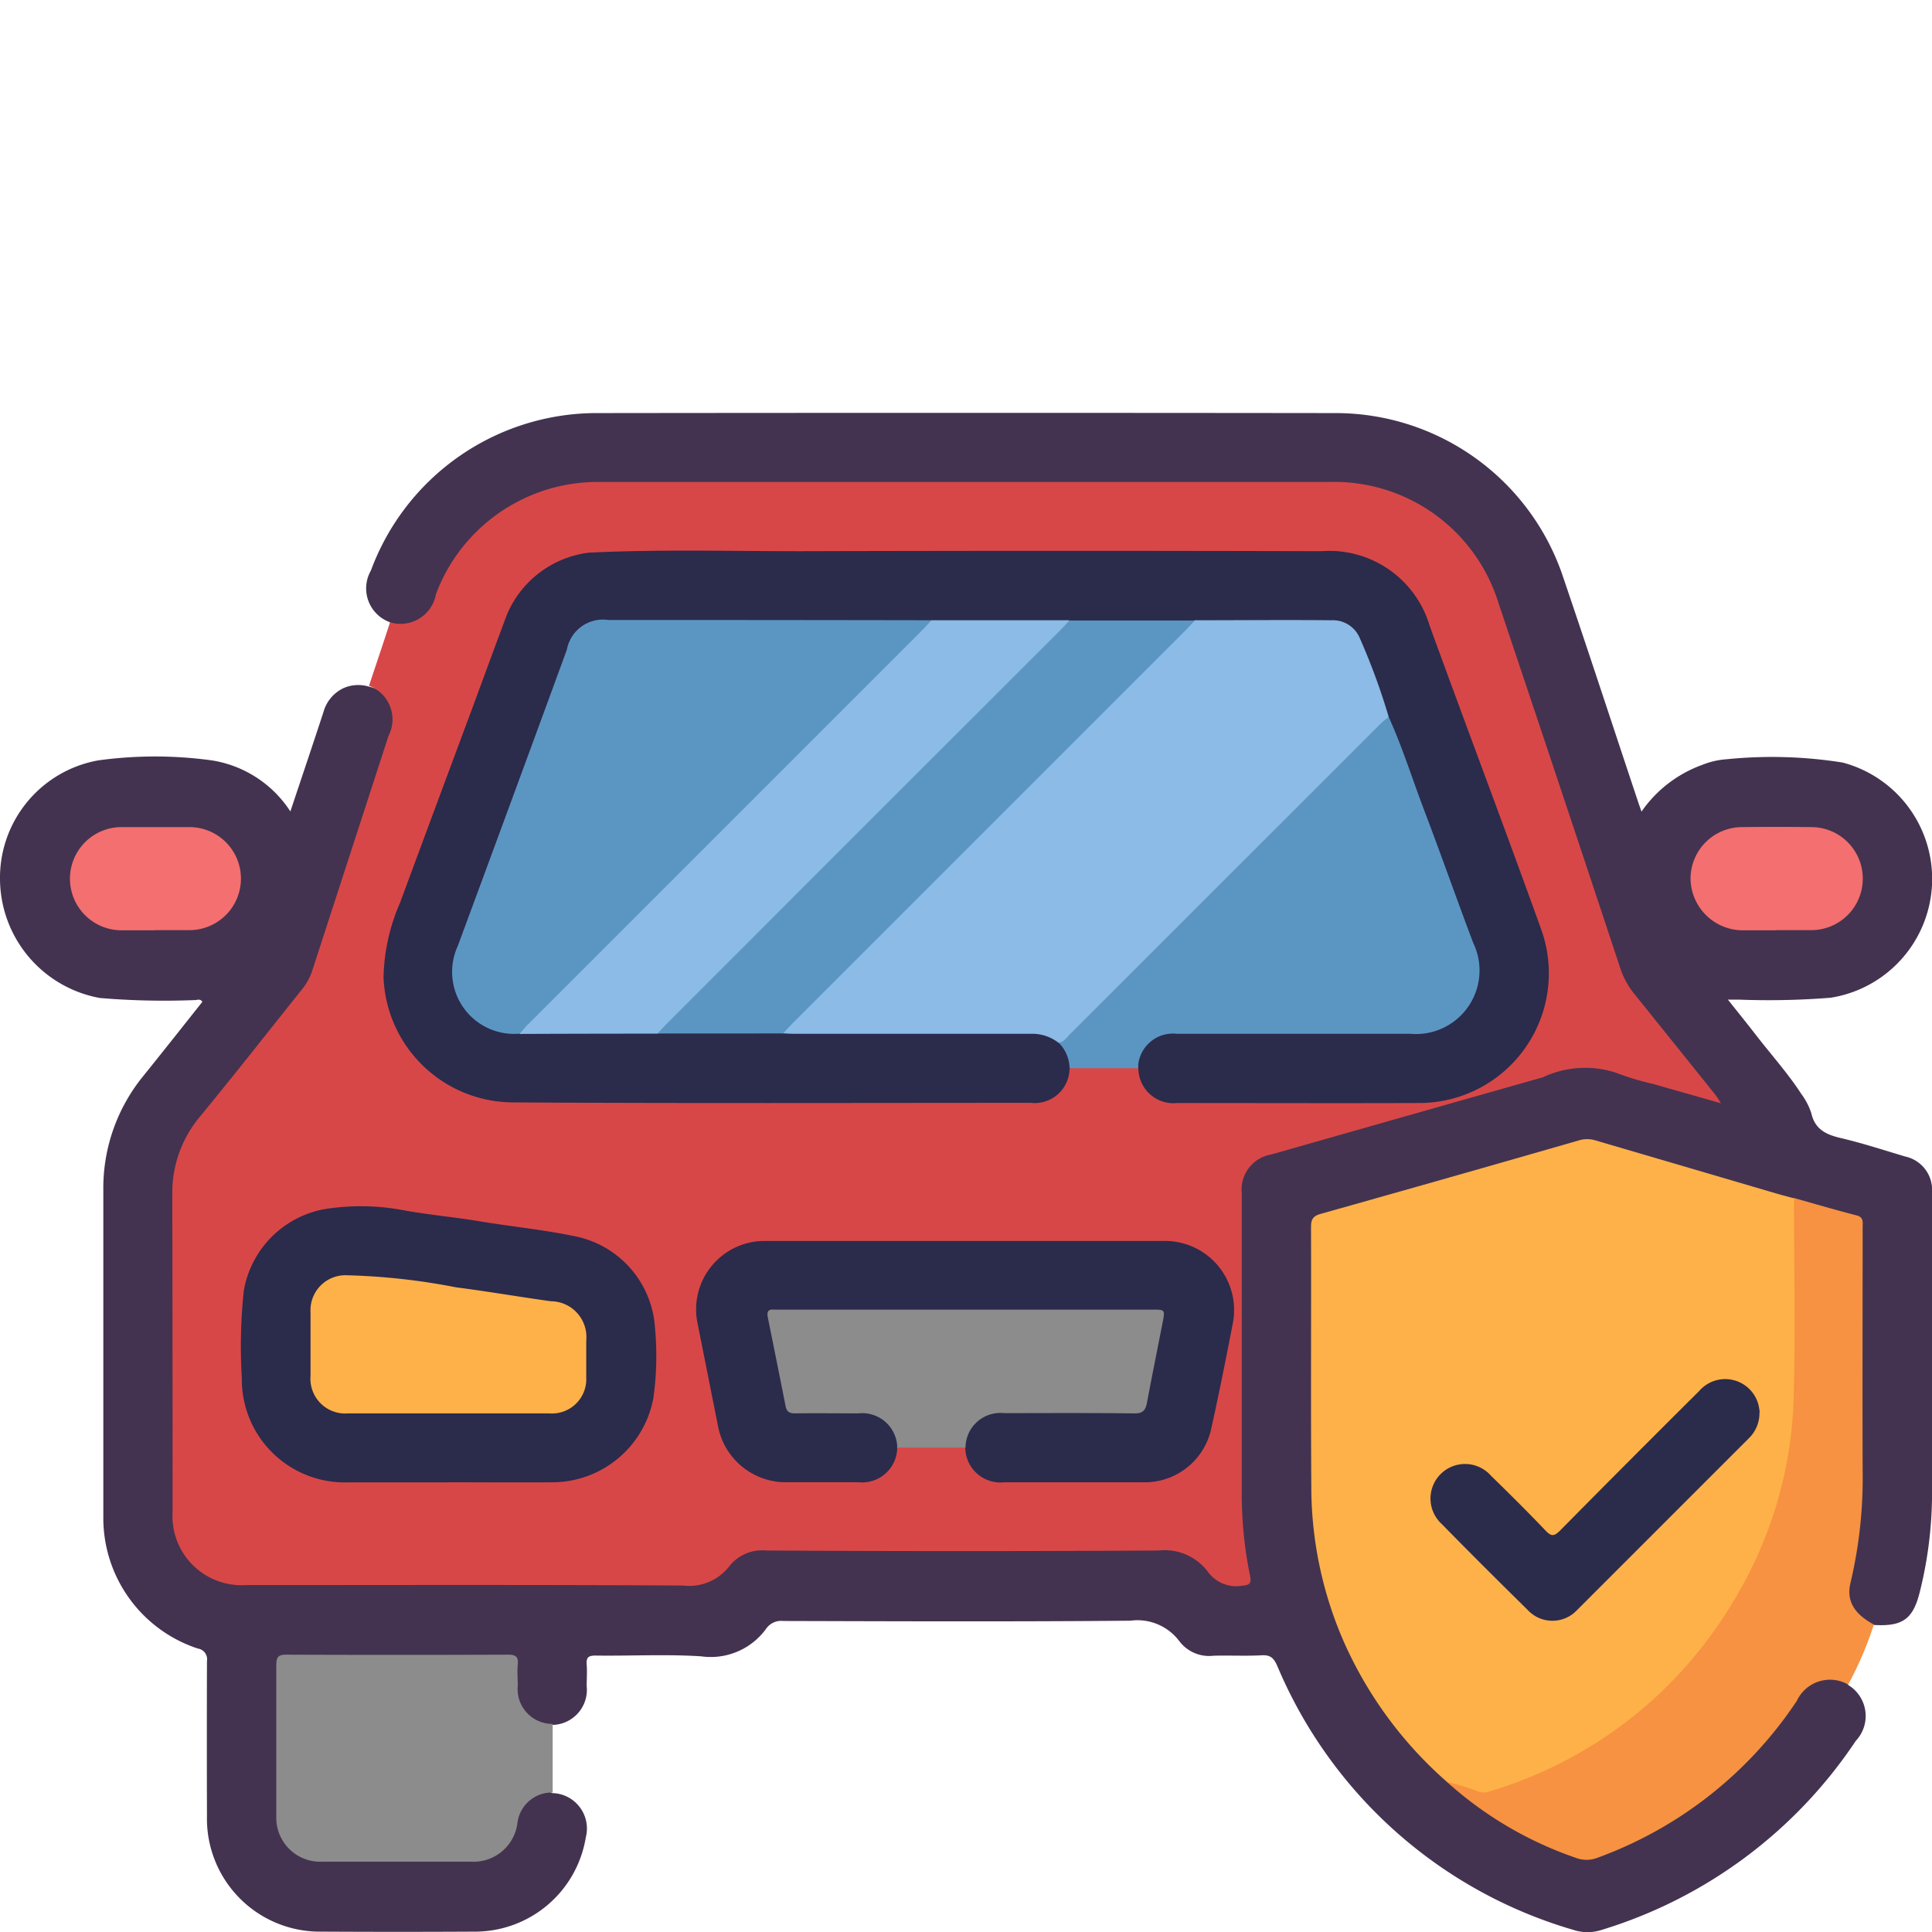
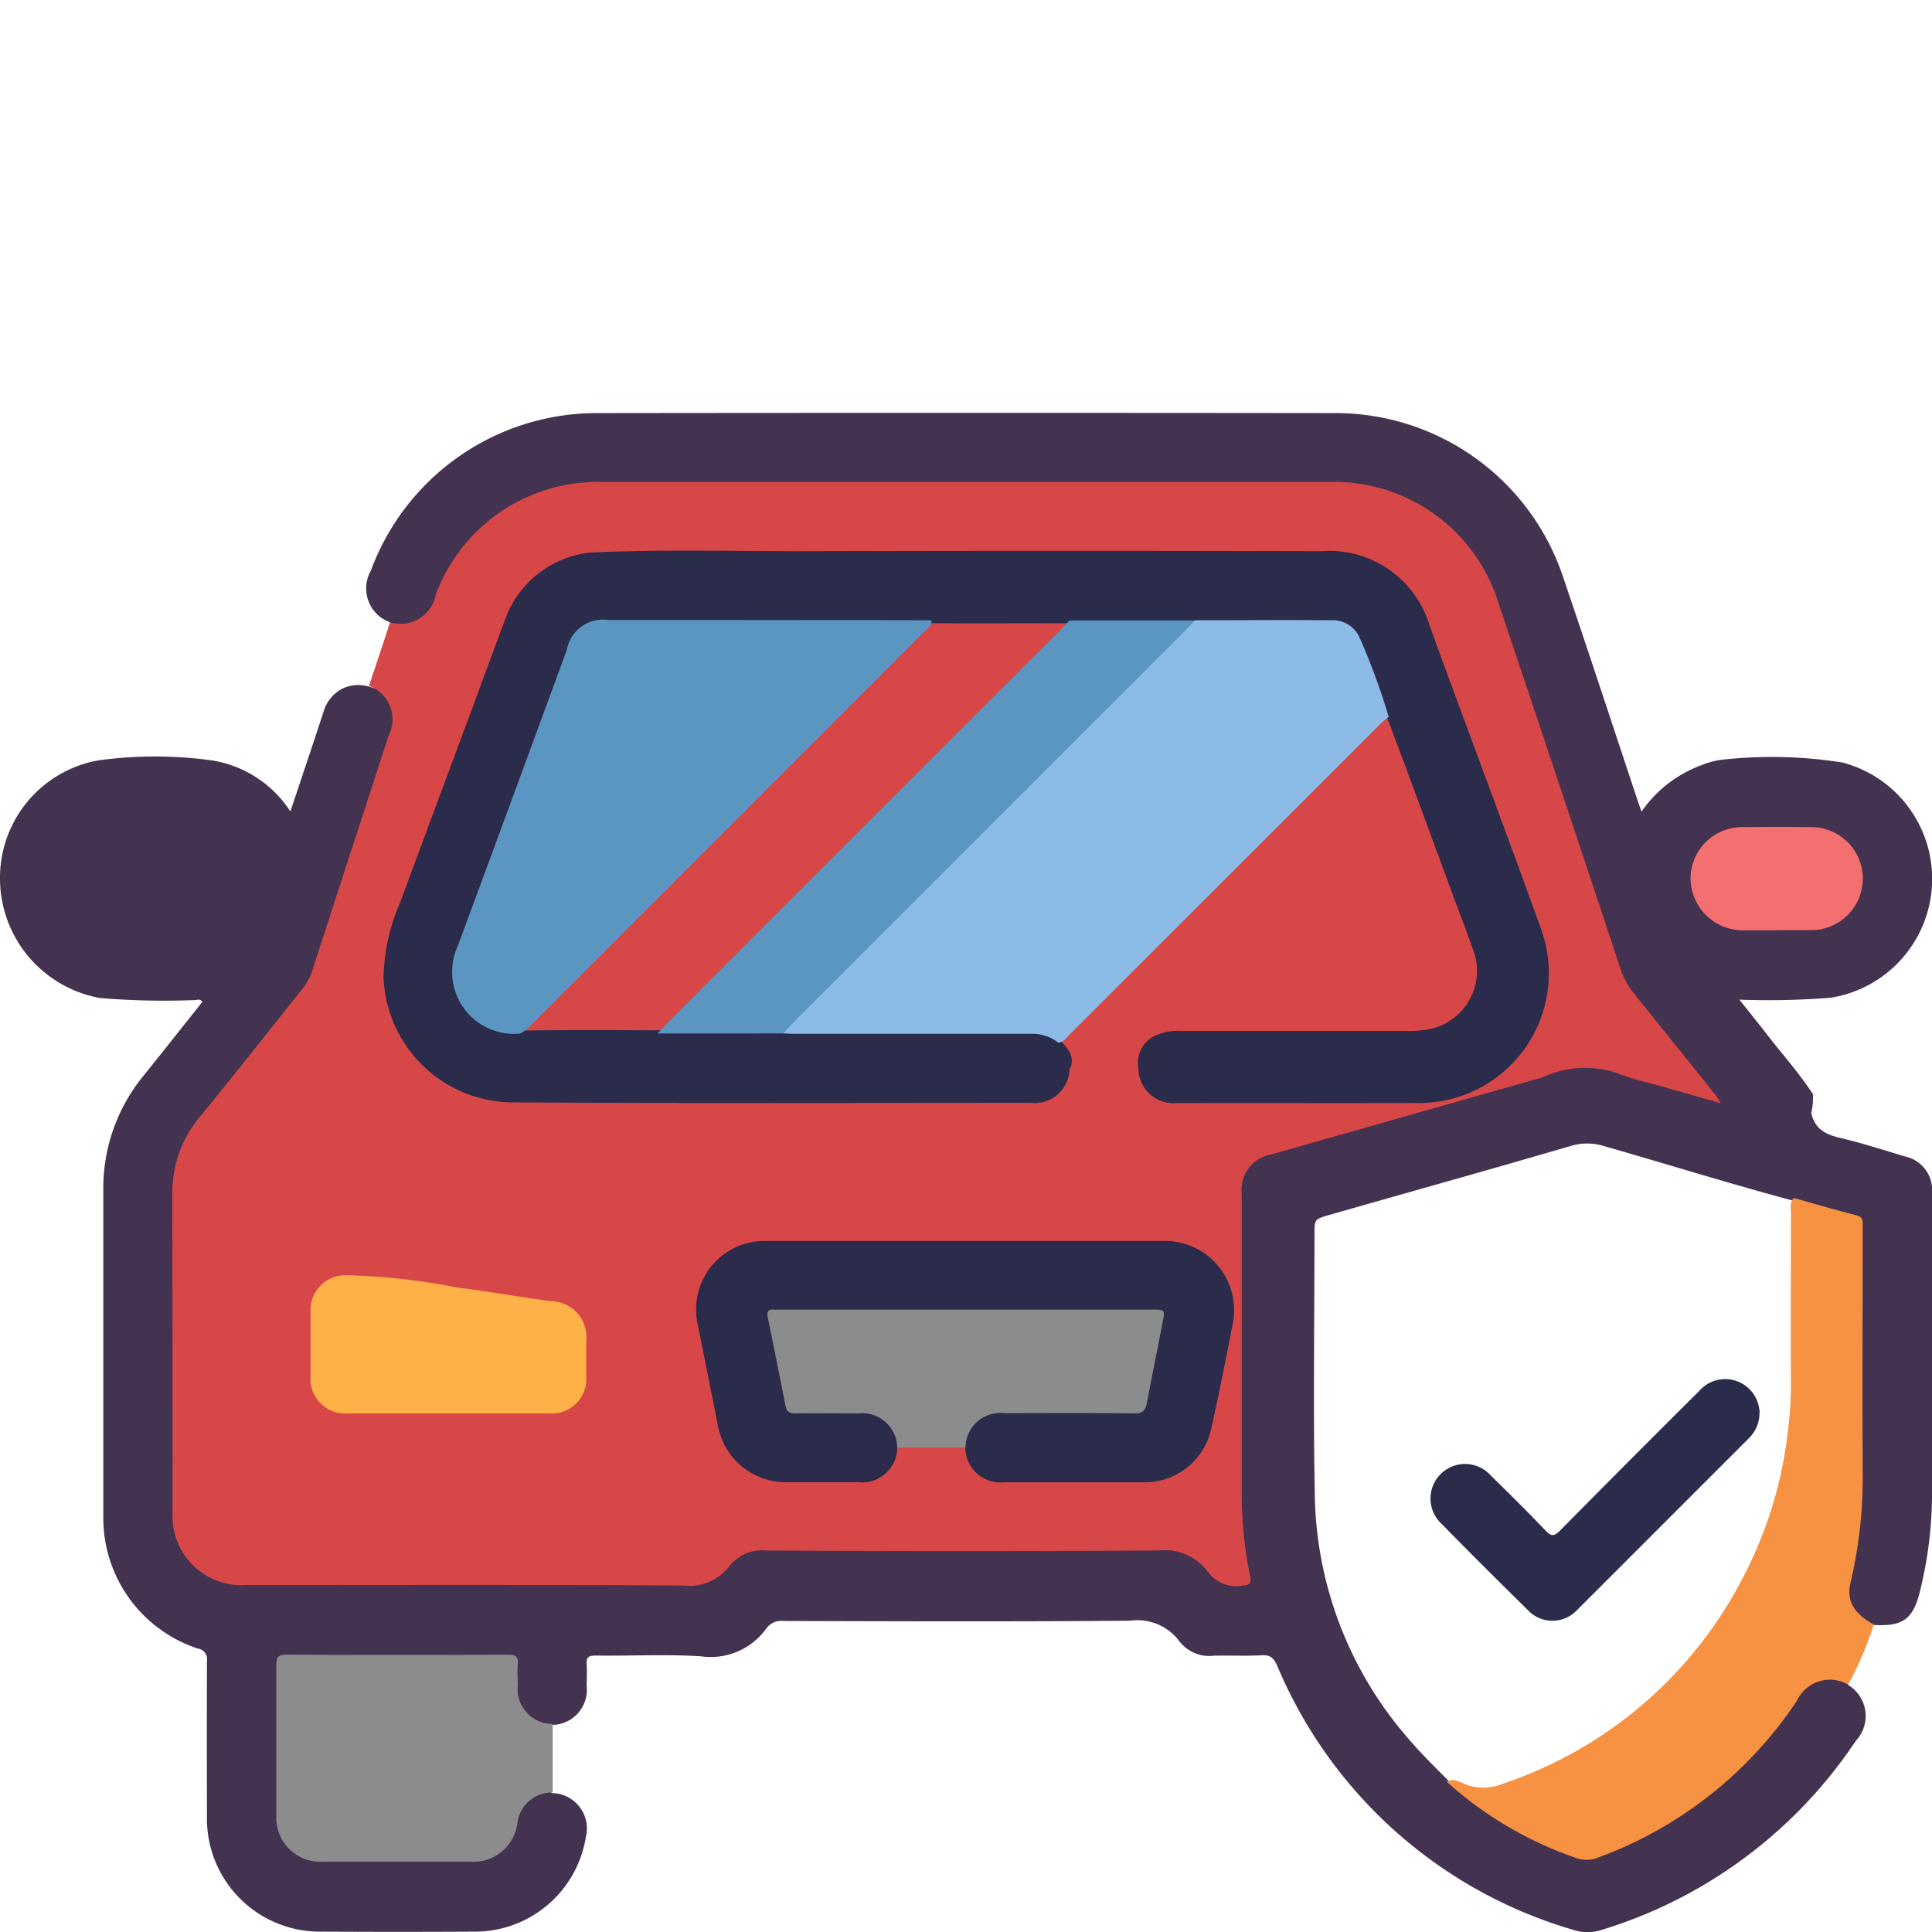
<svg xmlns="http://www.w3.org/2000/svg" width="48" height="48" viewBox="0 0 48 48">
  <g id="Group_15357" data-name="Group 15357" transform="translate(-1047 -2453)">
    <rect id="Rectangle_6669" data-name="Rectangle 6669" width="48" height="48" transform="translate(1047 2453)" fill="none" />
    <g id="Layer_1-2" transform="translate(1047 2463.252)">
-       <path id="Path_9735" data-name="Path 9735" d="M9.693,5.209a.893.893,0,0,1-.478-1.286A5.985,5.985,0,0,1,14.766.011Q23.993,0,33.215.011a5.96,5.96,0,0,1,5.621,4.076c.634,1.864,1.245,3.731,1.868,5.6.022.067.048.133.078.226A3.128,3.128,0,0,1,42.3,8.748a1.967,1.967,0,0,1,.6-.137,11.176,11.176,0,0,1,2.879.082,2.99,2.99,0,0,1-.293,5.843,19.352,19.352,0,0,1-2.271.048h-.285c.259.326.493.615.719.908.371.478.778.93,1.108,1.441A1.643,1.643,0,0,1,45,17.4c.093.415.378.541.748.626.537.126,1.063.3,1.59.456a.848.848,0,0,1,.663.889V26.9a10.138,10.138,0,0,1-.3,2.383c-.167.689-.426.878-1.138.837a.782.782,0,0,1-.667-.715.9.9,0,0,1,.015-.345,13.251,13.251,0,0,0,.3-3.4c-.011-1.73,0-3.457,0-5.188,0-.4,0-.4-.385-.519-.411-.122-.823-.241-1.23-.363-1.586-.422-3.153-.912-4.732-1.364a1.407,1.407,0,0,0-.811-.015c-2.012.589-4.031,1.152-6.047,1.727-.341.1-.348.107-.348.463,0,2.142-.033,4.283.007,6.425A9.432,9.432,0,0,0,35,32.955c.3.352.634.678.96,1.008a9.316,9.316,0,0,0,3.235,1.9.685.685,0,0,0,.493-.007,10.632,10.632,0,0,0,3.242-1.945,9.337,9.337,0,0,0,1.7-1.982.945.945,0,0,1,.975-.471.4.4,0,0,1,.322.159A.9.9,0,0,1,46.106,33a11.675,11.675,0,0,1-6.31,4.695,1.127,1.127,0,0,1-.708,0,11.454,11.454,0,0,1-7.355-6.559c-.085-.189-.163-.274-.382-.263-.4.022-.8,0-1.2.011a.929.929,0,0,1-.849-.359,1.3,1.3,0,0,0-1.219-.511c-2.872.026-5.747.015-8.623.007a.453.453,0,0,0-.415.178,1.7,1.7,0,0,1-1.627.7c-.871-.056-1.749-.007-2.623-.019-.174,0-.233.044-.219.222s0,.356,0,.534a.872.872,0,0,1-.852.967.35.35,0,0,1-.356,0,.914.914,0,0,1-.578-.774,4.643,4.643,0,0,1-.011-.508c0-.337-.019-.352-.345-.352H7.318c-.363,0-.378.015-.378.374V34.79a1.055,1.055,0,0,0,1.152,1.149c1.171,0,2.338,0,3.509,0a1.038,1.038,0,0,0,1.171-.9,1.07,1.07,0,0,1,.548-.723.364.364,0,0,1,.4-.019.88.88,0,0,1,.834,1.1,2.791,2.791,0,0,1-2.779,2.342c-1.26.007-2.516.007-3.776,0a2.806,2.806,0,0,1-2.857-2.868q-.006-1.929,0-3.854a.269.269,0,0,0-.226-.311,3.413,3.413,0,0,1-2.349-3.268V19.323a4.4,4.4,0,0,1,.993-2.842c.493-.611.978-1.226,1.467-1.842-.052-.089-.13-.041-.193-.044a19.171,19.171,0,0,1-2.353-.052A3.02,3.02,0,0,1,0,11.6,2.963,2.963,0,0,1,2.438,8.64a10.321,10.321,0,0,1,2.827,0A2.851,2.851,0,0,1,7.214,9.908c.282-.845.556-1.656.823-2.472a.93.93,0,0,1,.5-.593.912.912,0,0,1,.626-.037.817.817,0,0,1,.648.9,2.062,2.062,0,0,1-.1.415c-.634,1.923-1.249,3.854-1.882,5.78a2.268,2.268,0,0,1-.411.686c-.793.989-1.571,1.99-2.379,2.964a2.873,2.873,0,0,0-.674,1.923c.011,2.579,0,5.162,0,7.741a1.676,1.676,0,0,0,1.856,1.86q5.475,0,10.953,0a.859.859,0,0,0,.752-.311,1.519,1.519,0,0,1,1.341-.56q4.713.028,9.427,0A1.581,1.581,0,0,1,30.1,28.8a.688.688,0,0,0,.656.278c.163-.015.226-.074.193-.237a22.836,22.836,0,0,1-.174-4.3c-.019-1.679,0-3.357,0-5.036a.99.99,0,0,1,.849-1.149c2.5-.708,4.995-1.427,7.5-2.131a1.225,1.225,0,0,1,.711.03c.8.233,1.612.459,2.42.693a.59.59,0,0,0,.3.052c-.578-.73-1.141-1.453-1.73-2.157a4.236,4.236,0,0,1-.767-1.393c-.934-2.842-1.89-5.673-2.827-8.515a4.506,4.506,0,0,0-1.582-2.3,4.05,4.05,0,0,0-2.472-.826q-9.171-.006-18.346,0A4.2,4.2,0,0,0,10.89,4.605a1.011,1.011,0,0,1-.8.708.4.4,0,0,1-.4-.093Z" transform="translate(0)" fill="#433350" />
+       <path id="Path_9735" data-name="Path 9735" d="M9.693,5.209a.893.893,0,0,1-.478-1.286A5.985,5.985,0,0,1,14.766.011Q23.993,0,33.215.011a5.96,5.96,0,0,1,5.621,4.076c.634,1.864,1.245,3.731,1.868,5.6.022.067.048.133.078.226A3.128,3.128,0,0,1,42.3,8.748a1.967,1.967,0,0,1,.6-.137,11.176,11.176,0,0,1,2.879.082,2.99,2.99,0,0,1-.293,5.843,19.352,19.352,0,0,1-2.271.048c.259.326.493.615.719.908.371.478.778.93,1.108,1.441A1.643,1.643,0,0,1,45,17.4c.093.415.378.541.748.626.537.126,1.063.3,1.59.456a.848.848,0,0,1,.663.889V26.9a10.138,10.138,0,0,1-.3,2.383c-.167.689-.426.878-1.138.837a.782.782,0,0,1-.667-.715.9.9,0,0,1,.015-.345,13.251,13.251,0,0,0,.3-3.4c-.011-1.73,0-3.457,0-5.188,0-.4,0-.4-.385-.519-.411-.122-.823-.241-1.23-.363-1.586-.422-3.153-.912-4.732-1.364a1.407,1.407,0,0,0-.811-.015c-2.012.589-4.031,1.152-6.047,1.727-.341.1-.348.107-.348.463,0,2.142-.033,4.283.007,6.425A9.432,9.432,0,0,0,35,32.955c.3.352.634.678.96,1.008a9.316,9.316,0,0,0,3.235,1.9.685.685,0,0,0,.493-.007,10.632,10.632,0,0,0,3.242-1.945,9.337,9.337,0,0,0,1.7-1.982.945.945,0,0,1,.975-.471.4.4,0,0,1,.322.159A.9.9,0,0,1,46.106,33a11.675,11.675,0,0,1-6.31,4.695,1.127,1.127,0,0,1-.708,0,11.454,11.454,0,0,1-7.355-6.559c-.085-.189-.163-.274-.382-.263-.4.022-.8,0-1.2.011a.929.929,0,0,1-.849-.359,1.3,1.3,0,0,0-1.219-.511c-2.872.026-5.747.015-8.623.007a.453.453,0,0,0-.415.178,1.7,1.7,0,0,1-1.627.7c-.871-.056-1.749-.007-2.623-.019-.174,0-.233.044-.219.222s0,.356,0,.534a.872.872,0,0,1-.852.967.35.35,0,0,1-.356,0,.914.914,0,0,1-.578-.774,4.643,4.643,0,0,1-.011-.508c0-.337-.019-.352-.345-.352H7.318c-.363,0-.378.015-.378.374V34.79a1.055,1.055,0,0,0,1.152,1.149c1.171,0,2.338,0,3.509,0a1.038,1.038,0,0,0,1.171-.9,1.07,1.07,0,0,1,.548-.723.364.364,0,0,1,.4-.019.88.88,0,0,1,.834,1.1,2.791,2.791,0,0,1-2.779,2.342c-1.26.007-2.516.007-3.776,0a2.806,2.806,0,0,1-2.857-2.868q-.006-1.929,0-3.854a.269.269,0,0,0-.226-.311,3.413,3.413,0,0,1-2.349-3.268V19.323a4.4,4.4,0,0,1,.993-2.842c.493-.611.978-1.226,1.467-1.842-.052-.089-.13-.041-.193-.044a19.171,19.171,0,0,1-2.353-.052A3.02,3.02,0,0,1,0,11.6,2.963,2.963,0,0,1,2.438,8.64a10.321,10.321,0,0,1,2.827,0A2.851,2.851,0,0,1,7.214,9.908c.282-.845.556-1.656.823-2.472a.93.93,0,0,1,.5-.593.912.912,0,0,1,.626-.037.817.817,0,0,1,.648.9,2.062,2.062,0,0,1-.1.415c-.634,1.923-1.249,3.854-1.882,5.78a2.268,2.268,0,0,1-.411.686c-.793.989-1.571,1.99-2.379,2.964a2.873,2.873,0,0,0-.674,1.923c.011,2.579,0,5.162,0,7.741a1.676,1.676,0,0,0,1.856,1.86q5.475,0,10.953,0a.859.859,0,0,0,.752-.311,1.519,1.519,0,0,1,1.341-.56q4.713.028,9.427,0A1.581,1.581,0,0,1,30.1,28.8a.688.688,0,0,0,.656.278c.163-.015.226-.074.193-.237a22.836,22.836,0,0,1-.174-4.3c-.019-1.679,0-3.357,0-5.036a.99.99,0,0,1,.849-1.149c2.5-.708,4.995-1.427,7.5-2.131a1.225,1.225,0,0,1,.711.03c.8.233,1.612.459,2.42.693a.59.59,0,0,0,.3.052c-.578-.73-1.141-1.453-1.73-2.157a4.236,4.236,0,0,1-.767-1.393c-.934-2.842-1.89-5.673-2.827-8.515a4.506,4.506,0,0,0-1.582-2.3,4.05,4.05,0,0,0-2.472-.826q-9.171-.006-18.346,0A4.2,4.2,0,0,0,10.89,4.605a1.011,1.011,0,0,1-.8.708.4.4,0,0,1-.4-.093Z" transform="translate(0)" fill="#433350" />
      <path id="Path_9736" data-name="Path 9736" d="M16.97,8.127a.893.893,0,0,0,1.138-.7A4.294,4.294,0,0,1,22.165,4.64H40.321a4.272,4.272,0,0,1,4.187,3.013q1.528,4.547,3.035,9.1a1.989,1.989,0,0,0,.352.623q1.006,1.251,2.008,2.5c.037.048.067.1.13.2-.593-.17-1.138-.322-1.679-.478a6.736,6.736,0,0,1-.941-.285,2.479,2.479,0,0,0-1.808.119q-3.374.956-6.74,1.916a.884.884,0,0,0-.737.967q0,3.7,0,7.392a10.153,10.153,0,0,0,.208,2.119c.037.178-.015.222-.2.237a.869.869,0,0,1-.856-.356,1.343,1.343,0,0,0-1.215-.519q-4.874.028-9.745,0a1.04,1.04,0,0,0-.919.385,1.258,1.258,0,0,1-1.152.485c-3.624-.022-7.248-.011-10.872-.011a1.716,1.716,0,0,1-1.812-1.816q0-3.952-.007-7.9a2.937,2.937,0,0,1,.7-1.938c.856-1.041,1.686-2.1,2.527-3.153a1.448,1.448,0,0,0,.245-.445q.95-2.924,1.9-5.847a.892.892,0,0,0-.485-1.245c.178-.534.356-1.063.53-1.6Z" transform="translate(-7.277 -2.918)" fill="#d84747" />
      <path id="Path_9737" data-name="Path 9737" d="M106.991,64.747a.908.908,0,0,0-1.278.4,10.082,10.082,0,0,1-4.936,3.894.749.749,0,0,1-.56.007,9.28,9.28,0,0,1-3.2-1.886c.156-.1.3-.007.43.048a1.239,1.239,0,0,0,.956,0,10.446,10.446,0,0,0,6.025-5.232,10.265,10.265,0,0,0,1.063-3.542,8.687,8.687,0,0,0,.074-1.119c-.007-1.427,0-2.853,0-4.28,0-.13-.033-.271.07-.382.522.145,1.041.3,1.567.434.174.048.145.17.145.293,0,2.016-.007,4.031,0,6.047a11.289,11.289,0,0,1-.3,2.779c-.111.448.082.778.578,1.045a8.665,8.665,0,0,1-.637,1.49Z" transform="translate(-61.07 -33.144)" fill="#f69241" />
      <path id="Path_9738" data-name="Path 9738" d="M25.382,86.694a.863.863,0,0,0-.871.778,1.1,1.1,0,0,1-1.149.941H19.672a1.092,1.092,0,0,1-1.149-1.138q0-1.873,0-3.746c0-.193.041-.259.248-.259q2.757.011,5.51,0c.185,0,.259.048.241.237s0,.356,0,.534a.864.864,0,0,0,.867.949v1.7Z" transform="translate(-11.658 -52.412)" fill="#8c8c8c" />
-       <path id="Path_9739" data-name="Path 9739" d="M99.9,50.166c0,1.653.037,3.305-.007,4.954a10.255,10.255,0,0,1-1.4,4.895,10.735,10.735,0,0,1-2.038,2.557,10.556,10.556,0,0,1-4.172,2.349.412.412,0,0,1-.259-.026,5.165,5.165,0,0,0-.741-.222,10.026,10.026,0,0,1-2.564-3.479,9.622,9.622,0,0,1-.811-3.861c-.015-2.149,0-4.3-.007-6.447,0-.189.044-.274.241-.33q3.224-.906,6.444-1.834a.7.7,0,0,1,.389.011l4.469,1.312c.152.044.308.085.459.126Z" transform="translate(-55.329 -30.65)" fill="#feb148" />
-       <path id="Path_9740" data-name="Path 9740" d="M6.771,30.341h-.83a1.282,1.282,0,1,1,0-2.564c.563,0,1.123,0,1.686,0a1.28,1.28,0,1,1,0,2.56H6.774Z" transform="translate(-2.921 -17.48)" fill="#f46f6f" />
      <path id="Path_9741" data-name="Path 9741" d="M115.488,30.335h-.856a1.3,1.3,0,0,1-1.282-1.278,1.283,1.283,0,0,1,1.271-1.286c.578-.007,1.16-.007,1.738,0a1.28,1.28,0,0,1-.019,2.56h-.856Z" transform="translate(-71.349 -17.474)" fill="#f46f6f" />
      <path id="Path_9742" data-name="Path 9742" d="M42.753,22.117a.865.865,0,0,1-.963.852c-4.295,0-8.585.015-12.88-.011a3.232,3.232,0,0,1-3.2-3.109A4.857,4.857,0,0,1,26.119,18q.895-2.418,1.793-4.828c.289-.782.574-1.564.867-2.342A2.549,2.549,0,0,1,30.807,9.3c1.8-.089,3.6-.033,5.4-.037q6.4-.017,12.8,0a2.6,2.6,0,0,1,2.69,1.842c.912,2.512,1.86,5.01,2.764,7.526A3.223,3.223,0,0,1,51.4,22.973c-1.99.007-3.98,0-5.973,0a.87.87,0,0,1-.963-.856.751.751,0,0,1,.482-.845,1.334,1.334,0,0,1,.578-.089h5.6a2.738,2.738,0,0,0,.426-.022,1.48,1.48,0,0,0,1.208-2.053c-.17-.489-.359-.971-.537-1.456-.526-1.423-1.045-2.846-1.582-4.265-.2-.571-.411-1.141-.626-1.708a.838.838,0,0,0-.915-.626H45.828c-1.019.019-2.042.011-3.061,0-1.126,0-2.249.007-3.376,0-.374-.019-.748-.007-1.123-.007H31.388c-.637,0-.83.137-1.052.737-.889,2.4-1.749,4.813-2.664,7.2a1.507,1.507,0,0,0,1.482,2.19c1.126-.019,2.253-.011,3.379-.007,1.034,0,2.068-.007,3.1,0h6.073a1.128,1.128,0,0,1,.782.211c.185.211.415.4.282.737Z" transform="translate(-16.181 -5.821)" fill="#2b2b4c" />
      <path id="Path_9743" data-name="Path 9743" d="M51.676,60.669a.873.873,0,0,1-.963.856H48.945a1.716,1.716,0,0,1-1.727-1.419l-.5-2.512a1.7,1.7,0,0,1,1.671-2.064h9.9a1.718,1.718,0,0,1,1.716,2.086c-.163.849-.333,1.693-.519,2.535a1.691,1.691,0,0,1-1.7,1.375H54.329a.873.873,0,0,1-.963-.856c-.115-.222.007-.4.126-.563a.975.975,0,0,1,.845-.378h2.972c.434,0,.437,0,.522-.43.107-.534.215-1.067.319-1.6.07-.359.059-.374-.319-.374H48.86c-.308,0-.333.03-.274.322.115.6.241,1.189.352,1.786a.314.314,0,0,0,.363.3c.489-.007.982-.007,1.471,0a.928.928,0,0,1,.874.556.348.348,0,0,1,.015.382Z" transform="translate(-29.384 -34.951)" fill="#2b2b4c" />
-       <path id="Path_9744" data-name="Path 9744" d="M79.167,20.386c.345.763.593,1.56.889,2.338.415,1.089.8,2.19,1.212,3.279A1.579,1.579,0,0,1,79.7,28.26H73.9a.867.867,0,0,0-.96.856c-.567,0-1.138,0-1.7,0a.926.926,0,0,0-.278-.641,2.717,2.717,0,0,1,.356-.359q3.752-3.757,7.515-7.511C78.923,20.516,78.993,20.364,79.167,20.386Z" transform="translate(-44.666 -12.828)" fill="#5b96c3" />
-       <path id="Path_9745" data-name="Path 9745" d="M21.322,60.063H18.776a2.558,2.558,0,0,1-2.6-2.59,13.187,13.187,0,0,1,.048-2.164A2.489,2.489,0,0,1,18.2,53.279a5.668,5.668,0,0,1,1.953.015c.637.119,1.289.174,1.931.282.8.133,1.619.211,2.416.382A2.476,2.476,0,0,1,26.439,56.2a7.558,7.558,0,0,1-.037,1.76,2.557,2.557,0,0,1-2.486,2.1c-.867.007-1.73,0-2.6,0Z" transform="translate(-10.168 -33.485)" fill="#2b2b4c" />
      <path id="Path_9746" data-name="Path 9746" d="M54.682,63.567a.869.869,0,0,0-.963-.856c-.526,0-1.052-.007-1.579,0-.145,0-.208-.048-.233-.185-.145-.734-.293-1.464-.441-2.2-.026-.133,0-.211.159-.193.044,0,.089,0,.133,0h9.26c.319,0,.319,0,.256.326-.13.663-.263,1.327-.389,1.99-.033.178-.1.267-.308.263-1.078-.015-2.157-.007-3.239-.007a.867.867,0,0,0-.96.856h-1.7Z" transform="translate(-32.39 -37.848)" fill="#8c8c8c" />
      <path id="Path_9747" data-name="Path 9747" d="M104.133,65.608a.868.868,0,0,1-.252.637q-2.14,2.14-4.28,4.28a.837.837,0,0,1-1.223,0c-.719-.708-1.434-1.419-2.138-2.138a.858.858,0,1,1,1.223-1.2c.459.448.915.9,1.36,1.367.145.152.215.133.352,0q1.723-1.745,3.461-3.472a.854.854,0,0,1,1.471.337,1.391,1.391,0,0,1,.033.2Z" transform="translate(-60.42 -40.775)" fill="#2b2b4c" />
      <path id="Path_9748" data-name="Path 9748" d="M67.547,16.3c-.082.07-.167.133-.241.211q-3.835,3.835-7.67,7.667c-.085.085-.152.2-.293.219a1.057,1.057,0,0,0-.693-.222c-1.953,0-3.9,0-5.855,0-.1,0-.2-.007-.293-.011-.026-.13.082-.189.152-.263q4.908-4.913,9.816-9.819a.661.661,0,0,1,.259-.182c1.134,0,2.268-.011,3.4,0a.723.723,0,0,1,.693.426,16.375,16.375,0,0,1,.726,1.975Z" transform="translate(-33.046 -8.742)" fill="#8bbbe6" />
      <path id="Path_9749" data-name="Path 9749" d="M32.021,24.169a1.541,1.541,0,0,1-1.541-2.175q1.362-3.679,2.712-7.366a.912.912,0,0,1,1.03-.737q4.013,0,8.026.007c.022.13-.082.189-.156.263q-4.908,4.913-9.819,9.823a.9.9,0,0,1-.256.189Z" transform="translate(-19.108 -8.74)" fill="#5b96c3" />
-       <path id="Path_9750" data-name="Path 9750" d="M34.844,24.181c.07-.078.137-.163.211-.237q4.9-4.9,9.8-9.8c.074-.074.145-.156.219-.233,1.141,0,2.279,0,3.42,0,.026.13-.082.189-.152.263Q43.431,19.085,38.523,24a.661.661,0,0,1-.259.182q-1.712,0-3.424.007Z" transform="translate(-21.93 -8.753)" fill="#8bbbe6" />
      <path id="Path_9751" data-name="Path 9751" d="M44.09,24.19c.074-.078.145-.159.219-.233q4.9-4.908,9.812-9.812c.07-.07.133-.145.2-.215h3.116c-.074.078-.145.159-.219.233l-9.793,9.793c-.074.074-.145.156-.215.233Z" transform="translate(-27.753 -8.765)" fill="#5b96c3" />
      <path id="Path_9752" data-name="Path 9752" d="M24.222,61.254H21.757a.864.864,0,0,1-.937-.93V58.746a.87.87,0,0,1,.919-.923,16.156,16.156,0,0,1,2.7.3c.786.1,1.567.237,2.353.345a.889.889,0,0,1,.878.975v.912a.853.853,0,0,1-.912.9H24.222Z" transform="translate(-13.105 -36.391)" fill="#feb148" />
    </g>
  </g>
</svg>